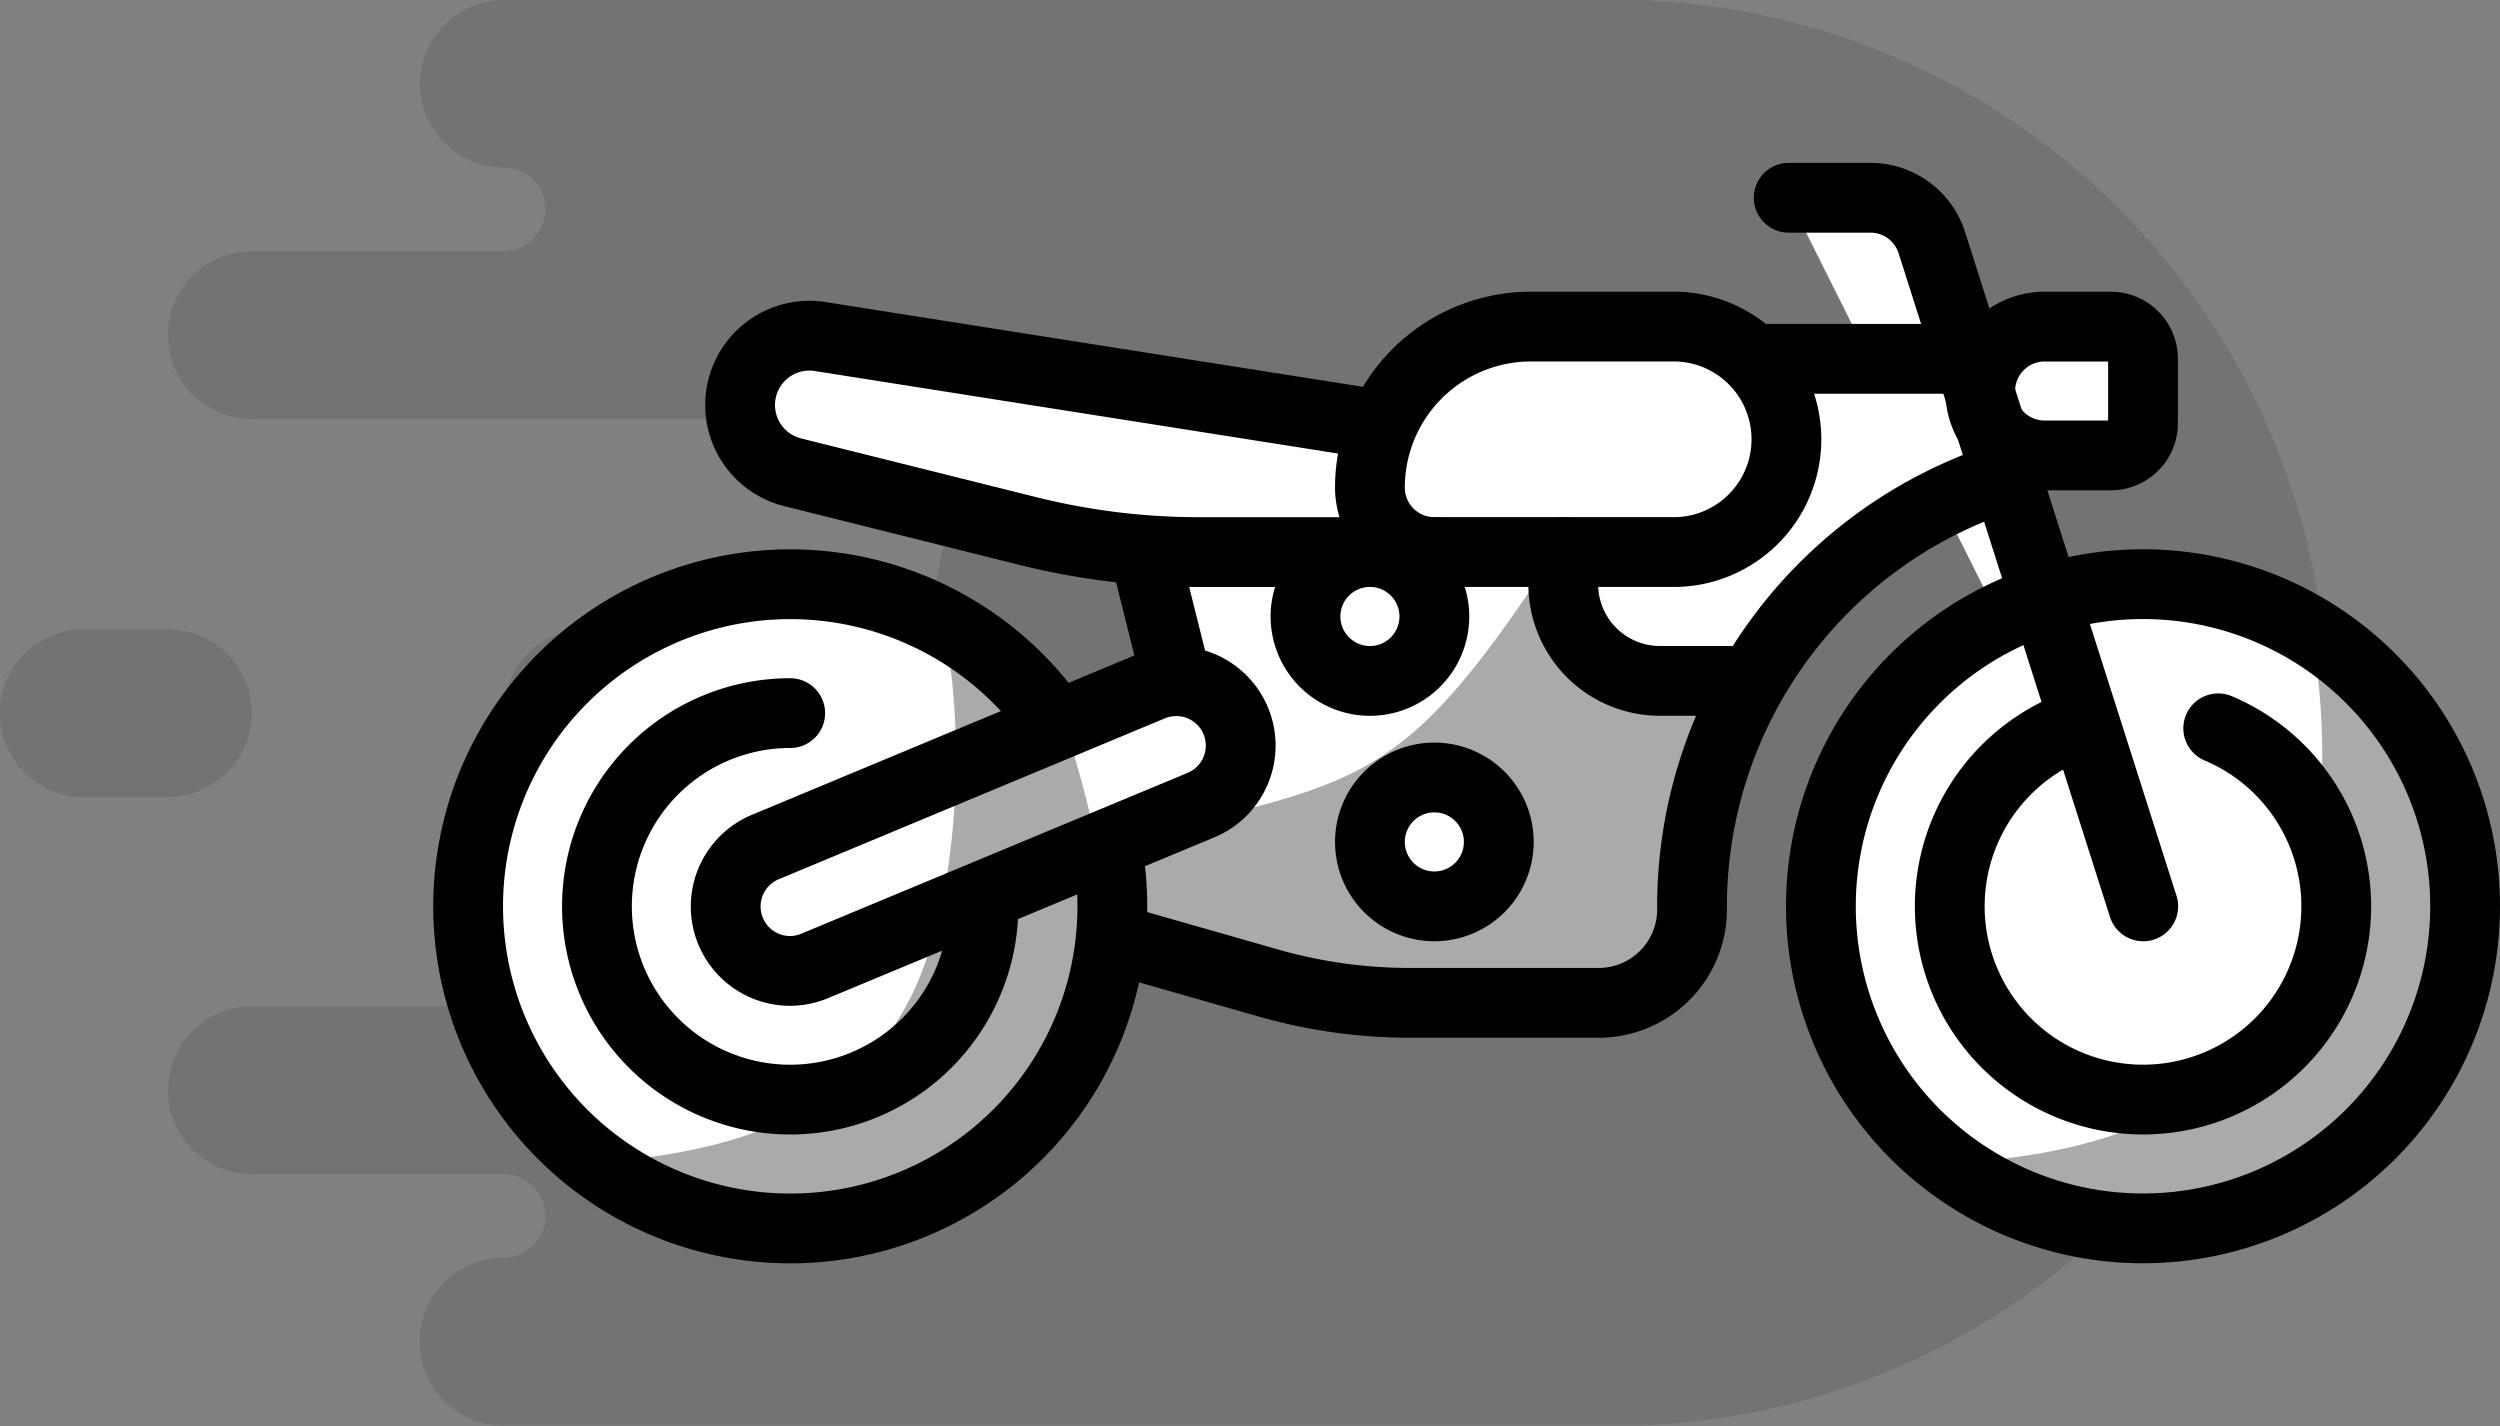
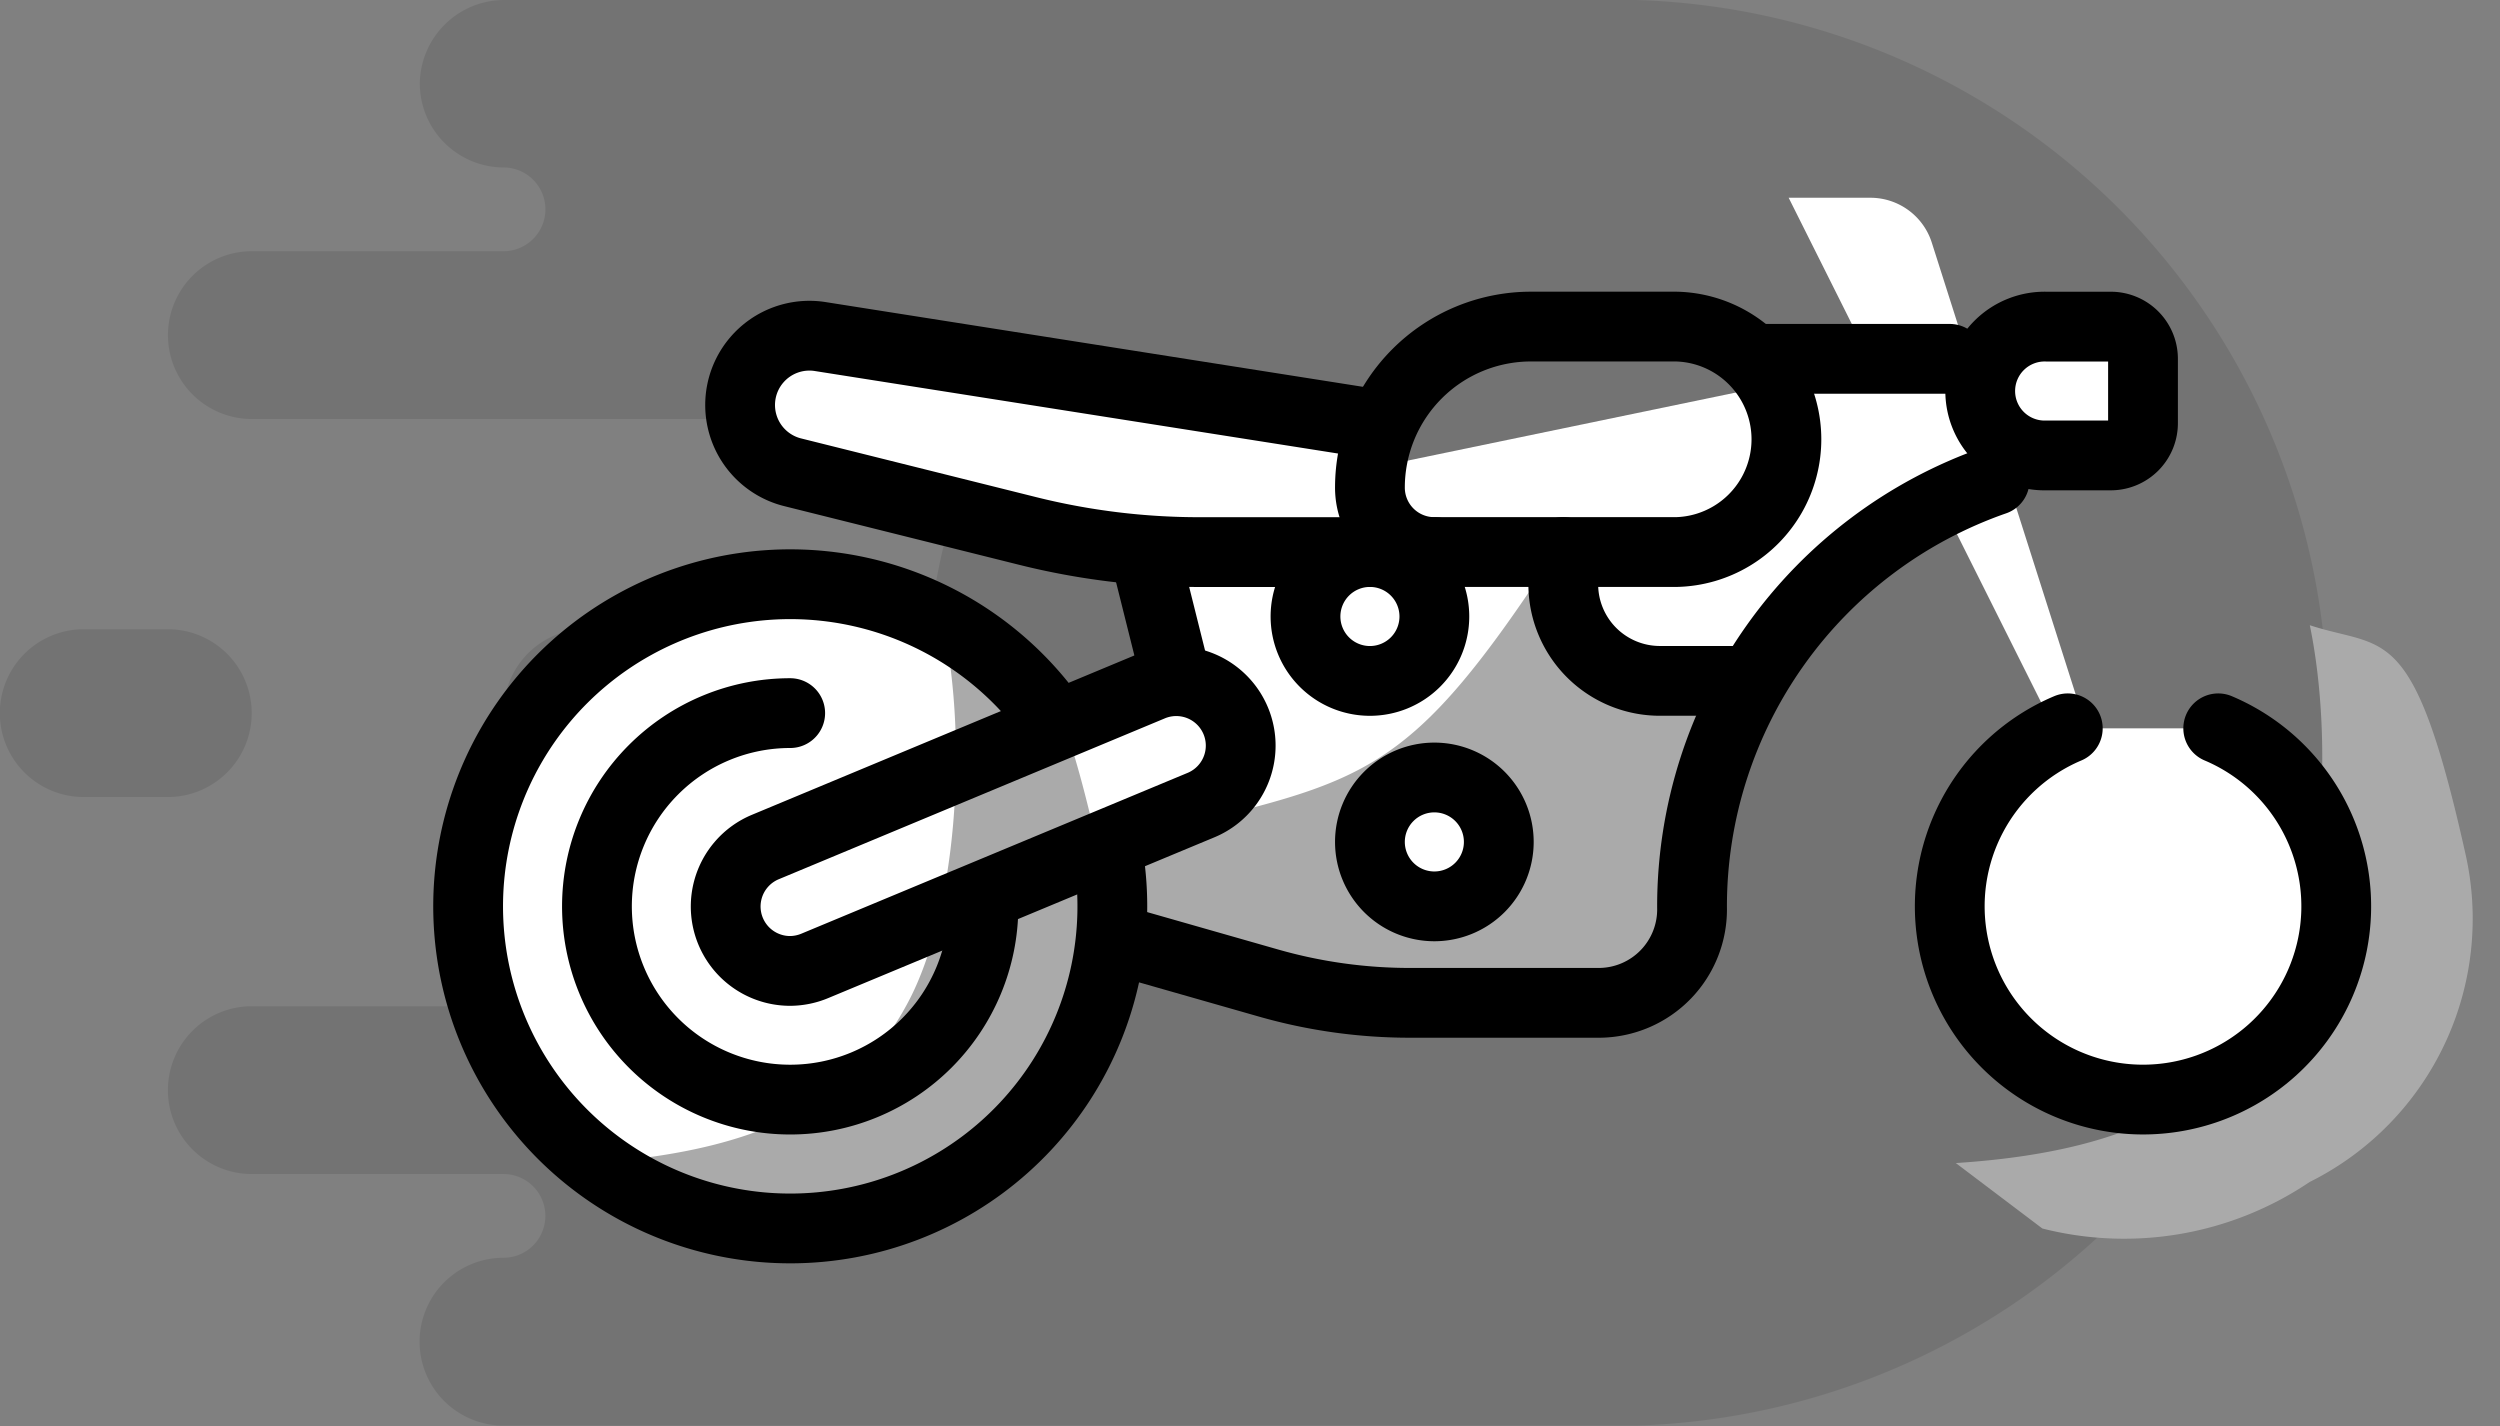
<svg xmlns="http://www.w3.org/2000/svg" width="53.74" height="30.659" viewBox="0 0 53.74 30.659">
  <rect x="0" y="0" width="53.74" height="30.659" fill="#808080" stroke="none" />
  <defs>
    <clipPath id="clip-path">
      <rect id="Rectangle_2058" data-name="Rectangle 2058" width="50.5" height="30.659" fill="none" />
    </clipPath>
  </defs>
  <g id="Group_4420" data-name="Group 4420" transform="translate(-334.081 -843.866)">
    <g id="Group_4368" data-name="Group 4368" transform="translate(334.081 843.866)" opacity="0.1">
      <g id="Group_4358" data-name="Group 4358" clip-path="url(#clip-path)">
        <path id="Path_6813" data-name="Path 6813" d="M63.591,0H39.245a1.817,1.817,0,0,0-1.8,1.8,1.809,1.809,0,0,0,1.8,1.8.9.9,0,0,1,0,1.8h-5.41a1.8,1.8,0,1,0,0,3.607H48.226a.9.9,0,0,1,.929,1.19,15.525,15.525,0,0,0-.676,2.678.824.824,0,0,1-.965.64H41.048a1.8,1.8,0,1,0,0,3.607h6.321c.045-.009.1-.018.153-.027a.886.886,0,0,1,.965.721,15.333,15.333,0,0,0,.667,2.624.907.907,0,0,1-.307,1.028.888.888,0,0,1-.694.162H33.834a1.8,1.8,0,1,0,0,3.607h5.41a.9.9,0,0,1,0,1.8,1.8,1.8,0,1,0,0,3.607H63.591A15.329,15.329,0,0,0,63.591,0" transform="translate(-28.421)" />
        <path id="Path_6814" data-name="Path 6814" d="M3.607,123.607a1.8,1.8,0,0,0,0-3.607H1.8a1.8,1.8,0,0,0,0,3.607Z" transform="translate(0 -106.474)" />
      </g>
    </g>
    <g id="Group_4379" data-name="Group 4379" transform="translate(194.25)">
      <path id="Path_6791" data-name="Path 6791" d="M14.513,15.638a6.924,6.924,0,1,1-1.219-2.958" transform="translate(149.143 846.623)" fill="#fff" />
      <path id="Path_6792" data-name="Path 6792" d="M12.076,16.974A4.154,4.154,0,1,1,7.922,12.82" transform="translate(148.895 846.375)" fill="#fff" />
-       <path id="Path_6793" data-name="Path 6793" d="M46.281,16.726A6.924,6.924,0,1,1,39.357,9.8,6.924,6.924,0,0,1,46.281,16.726Z" transform="translate(146.539 846.623)" fill="#fff" />
      <path id="Path_6794" data-name="Path 6794" d="M41.222,13.176a4.154,4.154,0,1,1-3.234,0" transform="translate(146.291 846.346)" fill="#fff" />
-       <path id="Path_6795" data-name="Path 6795" d="M23.257,8.614H28.45a2.424,2.424,0,0,0,0-4.847H25.334a3.462,3.462,0,0,0-3.462,3.462A1.385,1.385,0,0,0,23.257,8.614Z" transform="translate(147.407 847.119)" fill="#fff" />
      <path id="Path_6796" data-name="Path 6796" d="M39.3,15.982,34.756,1.715A1.385,1.385,0,0,0,33.436.75H31.679" transform="translate(146.601 847.367)" fill="#fff" />
      <path id="Path_6797" data-name="Path 6797" d="M37.59,6.537h1.385a.693.693,0,0,0,.692-.692V4.46a.692.692,0,0,0-.692-.692H37.59a1.385,1.385,0,1,0,0,2.769Z" transform="translate(146.229 847.119)" fill="#fff" />
      <path id="Path_6798" data-name="Path 6798" d="M34.806,7.369A9.7,9.7,0,0,0,28.3,16.526v.021A2.008,2.008,0,0,1,26.318,18.6H22.235a11.054,11.054,0,0,1-3.044-.427l-3.355-.958-.8-4.042,1.708-1.418-.9-3.495L29.7,5.386h3.718" transform="translate(147.903 846.823)" fill="#fff" />
      <line id="Line_19" data-name="Line 19" x1="4.154" transform="translate(177.588 851.579)" fill="none" />
      <path id="Path_6799" data-name="Path 6799" d="M20.661,5.862,8.853,4a1.49,1.49,0,0,0-.594,2.918L13.3,8.177A15.233,15.233,0,0,0,17,8.632h5.049" transform="translate(148.618 847.102)" fill="#fff" />
      <path id="Path_6800" data-name="Path 6800" d="M8.17,18.3a1.385,1.385,0,0,1-.533-2.664l8.309-3.462a1.385,1.385,0,0,1,1.065,2.557L8.7,18.191A1.394,1.394,0,0,1,8.17,18.3Z" transform="translate(148.647 846.437)" fill="#fff" />
      <line id="Line_20" data-name="Line 20" x2="0.692" y2="2.769" transform="translate(164.433 855.733)" fill="none" />
      <path id="Path_6801" data-name="Path 6801" d="M24.642,15.713a1.385,1.385,0,1,1-1.385-1.385,1.385,1.385,0,0,1,1.385,1.385" transform="translate(147.407 846.251)" fill="#fff" />
-       <path id="Path_6802" data-name="Path 6802" d="M24.642,15.713a1.385,1.385,0,1,1-1.385-1.385A1.385,1.385,0,0,1,24.642,15.713Z" transform="translate(147.407 846.251)" fill="#fff" />
      <path id="Path_6803" data-name="Path 6803" d="M23.133,10.433a1.385,1.385,0,1,1-1.385-1.385A1.385,1.385,0,0,1,23.133,10.433Z" transform="translate(147.531 846.685)" fill="#fff" />
      <path id="Path_6804" data-name="Path 6804" d="M26.4,9.048V9.74a2.077,2.077,0,0,0,2.077,2.077h1.875" transform="translate(147.035 846.685)" fill="#fff" />
    </g>
    <g id="Group_4372" data-name="Group 4372" transform="translate(346.753 856.263)">
      <path id="Path_6788" data-name="Path 6788" d="M15.837,15.327c5.058-1.261,6.032-1.055,8.984-5.41.609-.9.829.563.829.563s.956.628,1.262.781,2.571.6,2.571.6L28.067,17.7a12.555,12.555,0,0,0-1.411,1.086c-.152.223-7.393,0-7.393,0L15.837,17.4Z" transform="translate(-4.6 -9.625)" fill="#aaa" />
      <path id="Path_6789" data-name="Path 6789" d="M35.594,22.322c4.023-.26,5.838-1.539,6.858-3.476s1.283-5.5.752-8.085c1.617.529,2.221-.119,3.337,4.877A6.321,6.321,0,0,1,43.2,22.729a7.132,7.132,0,0,1-5.745,1" transform="translate(-6.224 -9.718)" fill="#aaa" />
      <path id="Path_6805" data-name="Path 6805" d="M35.594,22.322c4.023-.26,5.838-1.539,6.858-3.476s1.283-5.5.752-8.085c1.617.529,2.221-.119,3.337,4.877A6.321,6.321,0,0,1,43.2,22.729a7.132,7.132,0,0,1-5.745,1" transform="translate(-35.594 -9.718)" fill="#aaa" />
    </g>
    <g id="Group_4373" data-name="Group 4373" transform="translate(344.143 848.117)">
      <path id="Path_6791-2" data-name="Path 6791" d="M14.513,15.638a6.924,6.924,0,1,1-1.219-2.958" transform="translate(-0.75 -1.494)" fill="none" stroke="#000" stroke-linecap="round" stroke-linejoin="round" stroke-width="1.5" />
      <path id="Path_6792-2" data-name="Path 6792" d="M12.076,16.974A4.154,4.154,0,1,1,7.922,12.82" transform="translate(-0.998 -1.742)" fill="none" stroke="#000" stroke-linecap="round" stroke-linejoin="round" stroke-width="1.5" />
-       <path id="Path_6793-2" data-name="Path 6793" d="M46.281,16.726A6.924,6.924,0,1,1,39.357,9.8,6.924,6.924,0,0,1,46.281,16.726Z" transform="translate(-3.353 -1.494)" fill="none" stroke="#000" stroke-linecap="round" stroke-linejoin="round" stroke-width="1.5" />
      <path id="Path_6794-2" data-name="Path 6794" d="M41.222,13.176a4.154,4.154,0,1,1-3.234,0" transform="translate(-3.601 -1.771)" fill="none" stroke="#000" stroke-linecap="round" stroke-linejoin="round" stroke-width="1.5" />
      <path id="Path_6795-2" data-name="Path 6795" d="M23.257,8.614H28.45a2.424,2.424,0,0,0,0-4.847H25.334a3.462,3.462,0,0,0-3.462,3.462A1.385,1.385,0,0,0,23.257,8.614Z" transform="translate(-2.486 -0.998)" fill="none" stroke="#000" stroke-linecap="round" stroke-linejoin="round" stroke-width="1.5" />
-       <path id="Path_6796-2" data-name="Path 6796" d="M39.3,15.982,34.756,1.715A1.385,1.385,0,0,0,33.436.75H31.679" transform="translate(-3.291 -0.75)" fill="none" stroke="#000" stroke-linecap="round" stroke-linejoin="round" stroke-width="1.5" />
      <path id="Path_6797-2" data-name="Path 6797" d="M37.59,6.537h1.385a.693.693,0,0,0,.692-.692V4.46a.692.692,0,0,0-.692-.692H37.59a1.385,1.385,0,1,0,0,2.769Z" transform="translate(-3.663 -0.998)" fill="none" stroke="#000" stroke-linecap="round" stroke-linejoin="round" stroke-width="1.5" />
      <path id="Path_6798-2" data-name="Path 6798" d="M34.806,7.369A9.7,9.7,0,0,0,28.3,16.526v.021A2.008,2.008,0,0,1,26.318,18.6H22.235a11.054,11.054,0,0,1-3.044-.427l-3.355-.958" transform="translate(-1.99 -1.294)" fill="none" stroke="#000" stroke-linecap="round" stroke-linejoin="round" stroke-width="1.5" />
      <line id="Line_19-2" data-name="Line 19" x1="4.154" transform="translate(27.695 3.462)" fill="none" stroke="#000" stroke-linecap="round" stroke-linejoin="round" stroke-width="1.5" />
      <path id="Path_6799-2" data-name="Path 6799" d="M20.661,5.862,8.853,4a1.49,1.49,0,0,0-.594,2.918L13.3,8.177A15.233,15.233,0,0,0,17,8.632h5.049" transform="translate(-1.274 -1.015)" fill="none" stroke="#000" stroke-linecap="round" stroke-linejoin="round" stroke-width="1.5" />
      <path id="Path_6800-2" data-name="Path 6800" d="M8.17,18.3a1.385,1.385,0,0,1-.533-2.664l8.309-3.462a1.385,1.385,0,0,1,1.065,2.557L8.7,18.191A1.394,1.394,0,0,1,8.17,18.3Z" transform="translate(-1.246 -1.68)" fill="none" stroke="#000" stroke-linecap="round" stroke-linejoin="round" stroke-width="1.5" />
      <line id="Line_20-2" data-name="Line 20" x2="0.692" y2="2.769" transform="translate(14.54 7.616)" fill="none" stroke="#000" stroke-linecap="round" stroke-linejoin="round" stroke-width="1.5" />
      <path id="Path_6801-2" data-name="Path 6801" d="M24.642,15.713a1.385,1.385,0,1,1-1.385-1.385,1.385,1.385,0,0,1,1.385,1.385" transform="translate(-2.486 -1.866)" fill="#fff" />
      <path id="Path_6802-2" data-name="Path 6802" d="M24.642,15.713a1.385,1.385,0,1,1-1.385-1.385A1.385,1.385,0,0,1,24.642,15.713Z" transform="translate(-2.486 -1.866)" fill="none" stroke="#000" stroke-linecap="round" stroke-linejoin="round" stroke-width="1.5" />
      <path id="Path_6803-2" data-name="Path 6803" d="M23.133,10.433a1.385,1.385,0,1,1-1.385-1.385A1.385,1.385,0,0,1,23.133,10.433Z" transform="translate(-2.362 -1.432)" fill="none" stroke="#000" stroke-linecap="round" stroke-linejoin="round" stroke-width="1.5" />
      <path id="Path_6804-2" data-name="Path 6804" d="M26.4,9.048V9.74a2.077,2.077,0,0,0,2.077,2.077h1.875" transform="translate(-2.858 -1.432)" fill="none" stroke="#000" stroke-linecap="round" stroke-linejoin="round" stroke-width="1.5" />
    </g>
  </g>
</svg>